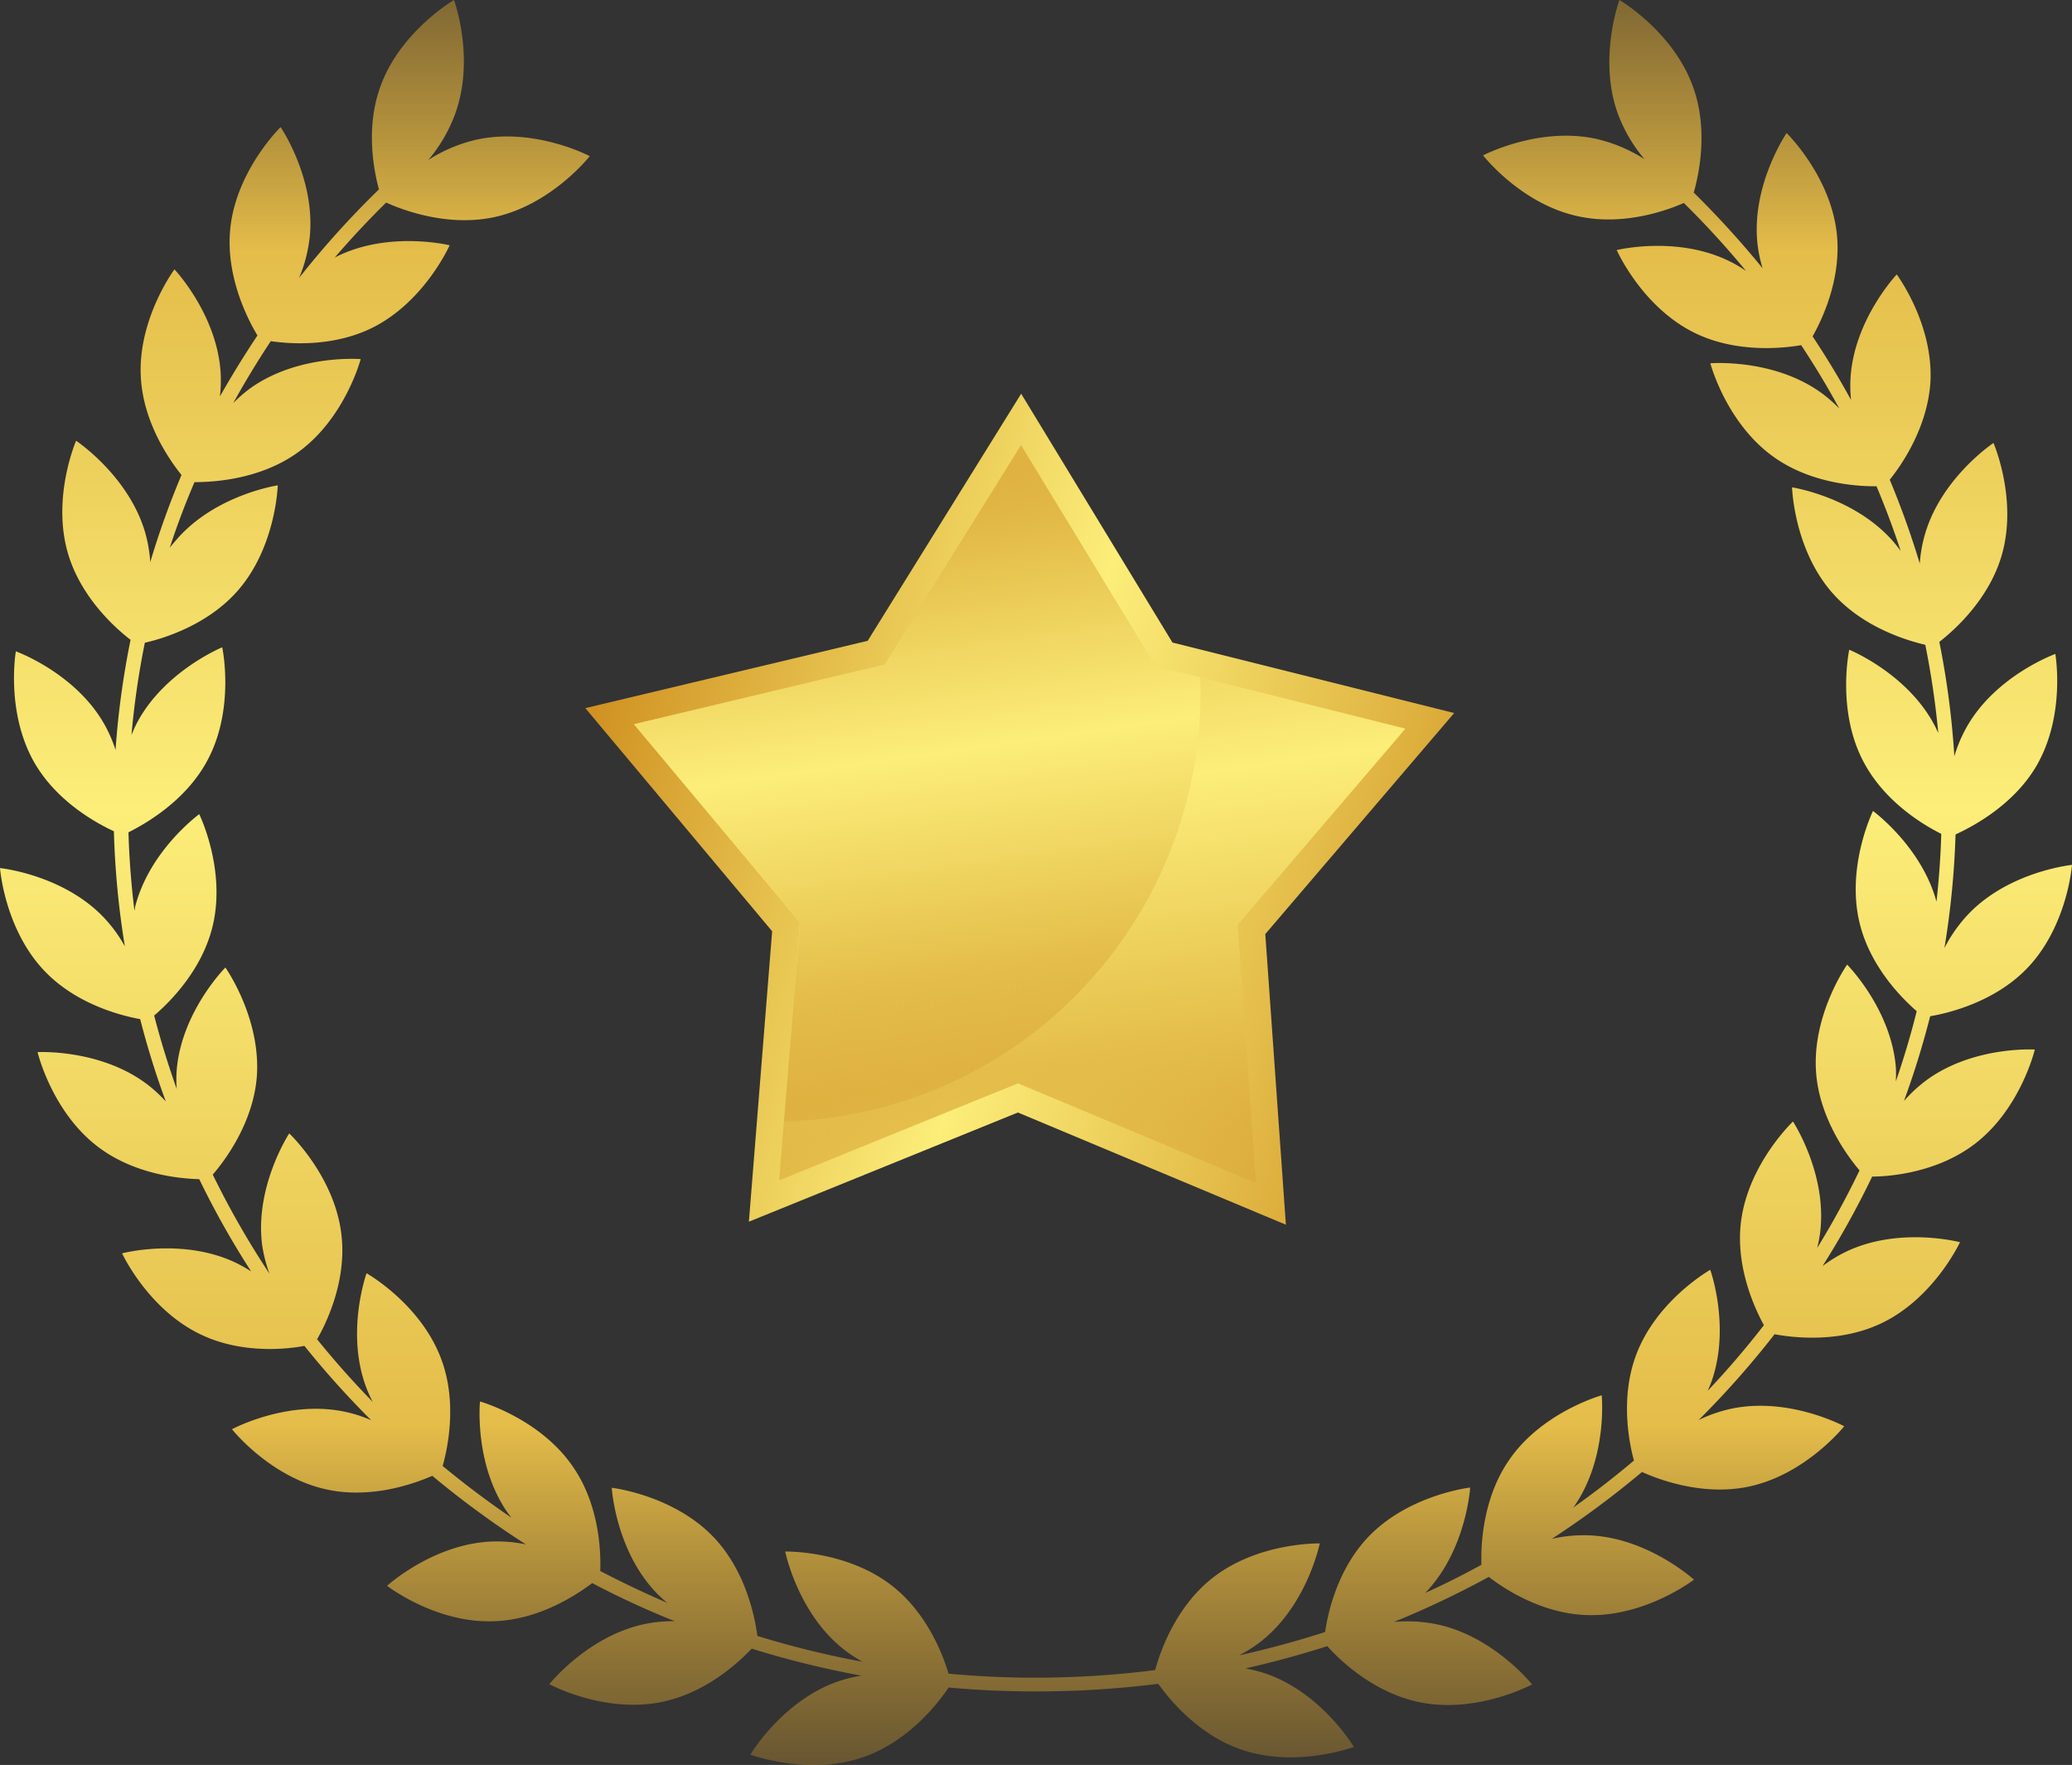
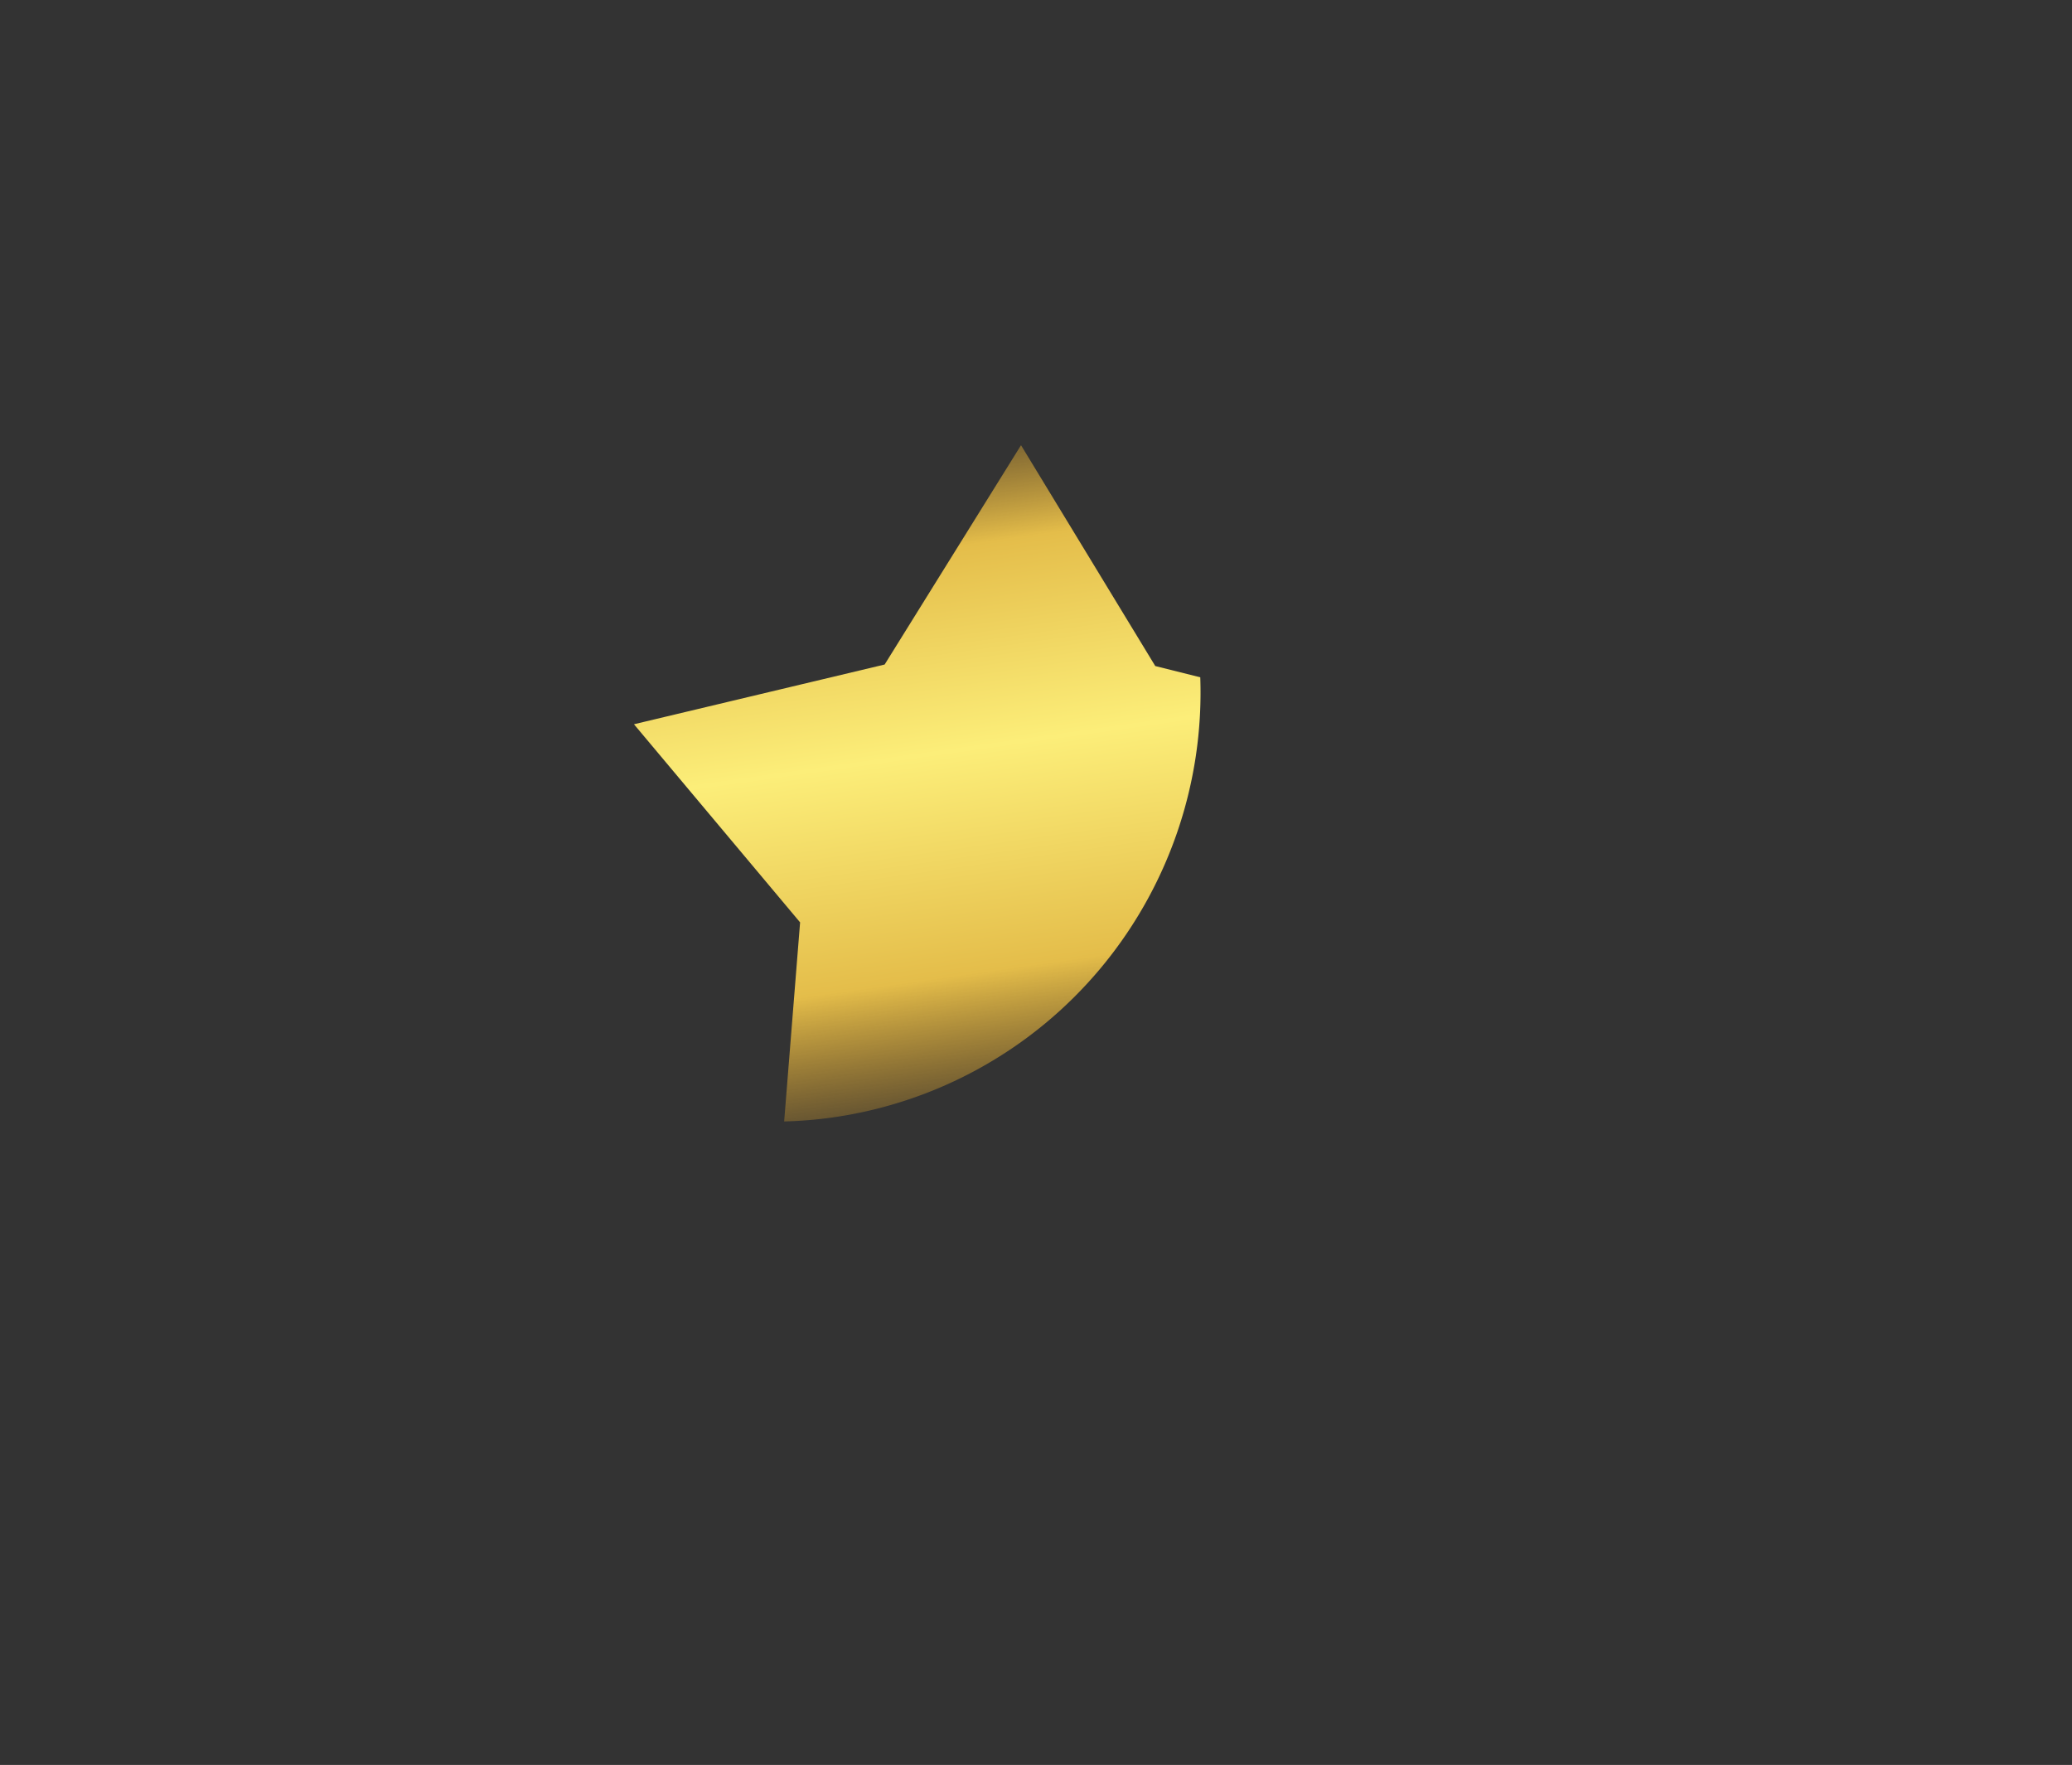
<svg xmlns="http://www.w3.org/2000/svg" width="128" height="109" fill="none">
  <rect width="100%" height="100%" fill="#333333" stroke="none" />
  <g clip-path="url(#clip0_762_3935)">
-     <path d="M118.959 66.75a8.824 8.824 0 00-1.341 1.247 53.038 53.038 0 001.62-5.236c1.039-.174 3.912-.833 5.954-2.924 2.53-2.599 2.808-6.422 2.808-6.422s-3.82.386-6.349 2.985a9.09 9.09 0 00-1.531 2.147c.384-2.319.613-4.661.686-7.011 1.012-.47 3.56-1.78 4.999-4.238 1.824-3.136 1.165-6.912 1.165-6.912s-3.611 1.304-5.43 4.435a8.742 8.742 0 00-.808 1.884 52.445 52.445 0 00-.928-7.063c.886-.688 3.026-2.571 3.838-5.293 1.035-3.474-.492-6.992-.492-6.992s-3.193 2.119-4.223 5.603a8.5 8.5 0 00-.33 1.846 53.81 53.81 0 00-1.856-5.18c.715-.885 2.32-3.187 2.511-6.003.208-3.611-2.08-6.672-2.08-6.672s-2.64 2.788-2.854 6.404c-.026.449-.015.9.033 1.346a53.727 53.727 0 00-2.377-3.927c.581-1.021 1.778-3.517 1.504-6.28-.362-3.603-3.109-6.277-3.109-6.277s-2.163 3.164-1.806 6.77a8.36 8.36 0 00.325 1.583 57.545 57.545 0 00-4.256-4.676c.307-1.074.929-3.861-.046-6.536C103.356 1.931 100.042 0 100.042 0s-1.332 3.597-.102 7.006a9.412 9.412 0 001.652 2.826A9.445 9.445 0 0098.58 8.57c-3.545-.763-6.961 1.026-6.961 1.026s2.358 3.028 5.903 3.767c2.785.603 5.495-.381 6.498-.829a55.375 55.375 0 013.843 4.2 7.906 7.906 0 00-1.026-.602c-3.249-1.601-6.962-.688-6.962-.688s1.546 3.508 4.804 5.11c2.622 1.29 5.569.94 6.59.762a53.33 53.33 0 012.358 3.918 8.641 8.641 0 00-1.179-1.018c-2.961-2.095-6.79-1.78-6.79-1.78s.975 3.706 3.936 5.802c2.348 1.662 5.235 1.803 6.33 1.794a52.359 52.359 0 011.494 3.997 7.975 7.975 0 00-.505-.635c-2.405-2.713-6.206-3.296-6.206-3.296s.103 3.832 2.511 6.544c1.889 2.129 4.641 2.93 5.718 3.179.365 1.801.633 3.621.803 5.452-.079-.17-.153-.339-.246-.508-1.699-3.197-5.254-4.638-5.254-4.638s-.807 3.767.896 6.945c1.323 2.5 3.773 3.922 4.79 4.426a51.337 51.337 0 01-.297 4.186c-.929-3.413-3.922-5.598-3.922-5.598s-1.689 3.442-.817 6.959c.664 2.684 2.627 4.633 3.518 5.405a50.728 50.728 0 01-1.29 4.337 8.17 8.17 0 000-.885c-.302-3.607-3.008-6.328-3.008-6.328s-2.213 3.13-1.912 6.738c.237 2.825 1.954 5.118 2.678 5.97a53.156 53.156 0 01-2.617 4.794 8.86 8.86 0 00.19-1.008c.422-3.597-1.685-6.804-1.685-6.804s-2.784 2.632-3.216 6.23c-.33 2.796.868 5.344 1.42 6.347a54.577 54.577 0 01-3.476 4.059c.07-.156.139-.311.2-.471 1.257-3.395-.038-7.007-.038-7.007s-3.337 1.884-4.594 5.297c-.97 2.628-.423 5.373-.121 6.484a55.31 55.31 0 01-3.76 2.91c.033-.042.07-.085.103-.132 2.047-2.99 1.666-6.808 1.666-6.808s-3.713 1.035-5.74 4.025c-1.672 2.44-1.727 5.425-1.69 6.442a48.759 48.759 0 01-3.481 1.742l.06-.056c2.497-2.633 2.725-6.456 2.725-6.456s-3.815.438-6.308 3.065c-1.893 1.997-2.483 4.676-2.654 5.858a59.6 59.6 0 01-5.31 1.441 8.92 8.92 0 001.393-.895c2.83-2.26 3.587-6.018 3.587-6.018s-3.838-.094-6.674 2.171c-2.288 1.827-3.22 4.629-3.494 5.65a58.77 58.77 0 01-7.394.471c-1.81 0-3.6-.083-5.37-.249-.347-1.173-1.308-3.687-3.42-5.373-2.83-2.26-6.669-2.17-6.669-2.17s.752 3.766 3.588 6.022c.374.294.771.557 1.188.786a57.425 57.425 0 01-6.498-1.596c-.13-1.026-.663-3.946-2.687-6.084-2.497-2.627-6.307-3.065-6.307-3.065s.227 3.824 2.724 6.456c.221.23.455.447.701.65a62.734 62.734 0 01-4.135-1.964c.037-1.022 0-4.007-1.69-6.446-2.046-2.99-5.74-4.026-5.74-4.026s-.38 3.814 1.666 6.809c.088.127.18.245.274.367a57.342 57.342 0 01-4.247-3.193c.292-1.026.928-3.884-.083-6.592-1.272-3.427-4.618-5.31-4.618-5.31s-1.295 3.606-.037 7.005c.12.324.26.638.422.942a55.502 55.502 0 01-3.44-3.87c.511-.89 1.857-3.555 1.5-6.484-.422-3.597-3.221-6.23-3.221-6.23s-2.107 3.207-1.685 6.804c.087.636.243 1.26.464 1.86a53.766 53.766 0 01-3.504-6.12c.706-.816 2.479-3.132 2.72-6.019.279-3.64-1.94-6.77-1.94-6.77s-2.706 2.721-3.007 6.328a8.185 8.185 0 000 1.168 53.922 53.922 0 01-1.393-4.53c.845-.72 2.92-2.703 3.602-5.48.872-3.518-.817-6.956-.817-6.956s-3.105 2.256-3.973 5.773c0 .057 0 .113-.032.165a51.56 51.56 0 01-.367-4.817c.928-.47 3.527-1.883 4.896-4.478 1.7-3.202.896-6.95.896-6.95s-3.555 1.46-5.253 4.643a8.811 8.811 0 00-.353.772 51.31 51.31 0 01.826-5.697c1.104-.25 3.824-1.06 5.704-3.174 2.404-2.712 2.506-6.545 2.506-6.545s-3.801.565-6.205 3.296c-.158.18-.313.363-.464.551a47.29 47.29 0 011.527-4.045c1.095 0 3.982-.136 6.33-1.798 2.961-2.091 3.936-5.801 3.936-5.801s-3.83-.316-6.79 1.78a8.39 8.39 0 00-1.086.941 56.239 56.239 0 012.32-3.828c1.244.179 3.866.353 6.247-.815 3.249-1.6 4.804-5.108 4.804-5.108s-3.713-.914-6.962.687l-.14.075a55.536 55.536 0 013.18-3.4c.859.392 3.713 1.536 6.678.9 3.546-.763 5.9-3.767 5.9-3.767S33.04 7.854 29.47 8.617a9.448 9.448 0 00-3.012 1.262 9.39 9.39 0 001.652-2.825C29.373 3.597 28.046 0 28.046 0s-3.319 1.93-4.544 5.34c-.928 2.533-.413 5.18-.093 6.356a56.229 56.229 0 00-4.928 5.462c.339-.807.559-1.66.654-2.533.362-3.607-1.8-6.776-1.8-6.776s-2.748 2.68-3.11 6.277c-.311 3.098 1.239 5.862 1.68 6.592a61.11 61.11 0 00-2.32 3.767c.057-.48.072-.963.046-1.446-.214-3.616-2.854-6.403-2.854-6.403s-2.289 3.079-2.075 6.695c.167 2.825 1.796 5.114 2.51 6.004a52.507 52.507 0 00-1.93 5.382 8.587 8.587 0 00-.339-1.912c-1.053-3.47-4.242-5.584-4.242-5.584s-1.527 3.517-.492 6.992c.817 2.74 2.98 4.629 3.857 5.302a52.164 52.164 0 00-.928 6.8 8.535 8.535 0 00-.733-1.658C4.59 41.525.979 40.226.979 40.226s-.654 3.767 1.165 6.907c1.392 2.388 3.82 3.71 4.892 4.205.065 2.381.291 4.756.677 7.105a8.707 8.707 0 00-1.364-1.845C3.819 53.998 0 53.612 0 53.612s.283 3.833 2.812 6.418c1.978 2.03 4.734 2.708 5.848 2.91.44 1.722.968 3.42 1.583 5.085a8.48 8.48 0 00-1.202-1.097c-2.91-2.165-6.72-1.949-6.72-1.949s.886 3.734 3.796 5.895c2.242 1.672 5.03 1.921 6.191 1.95a53.402 53.402 0 003.207 5.697 9.432 9.432 0 00-.98-.55c-3.28-1.545-6.993-.566-6.993-.566s1.606 3.48 4.887 5.024c2.469 1.177 5.207.914 6.376.692a56.43 56.43 0 004.126 4.591 8.175 8.175 0 00-1.67-.532c-3.55-.734-6.93 1.088-6.93 1.088s2.381 3.009 5.936 3.739c2.748.565 5.38-.396 6.438-.862a57.34 57.34 0 005.787 4.238 8.698 8.698 0 00-2.121-.18c-3.625.151-6.46 2.736-6.46 2.736s3.044 2.355 6.669 2.185c2.785-.113 5.068-1.648 6.005-2.354a51.885 51.885 0 005.105 2.354 8.593 8.593 0 00-1.81.165c-3.555.72-5.945 3.725-5.945 3.725s3.379 1.827 6.934 1.101c2.724-.551 4.757-2.439 5.57-3.296a57.671 57.671 0 006.775 1.667 8.737 8.737 0 00-1.485.372c-3.42 1.206-5.374 4.506-5.374 4.506s3.597 1.347 7.017.142c2.896-1.022 4.73-3.532 5.23-4.285 1.761.16 3.542.24 5.342.24a59.71 59.71 0 007.607-.471c.673.942 2.432 3.112 5.068 4.04 3.42 1.205 7.017-.141 7.017-.141s-1.954-3.296-5.374-4.506a9.235 9.235 0 00-1.318-.344 59.472 59.472 0 005.05-1.375c.663.744 2.784 2.872 5.717 3.466 3.555.725 6.934-1.102 6.934-1.102s-2.39-3.004-5.945-3.725a9.001 9.001 0 00-2.59-.132 57.212 57.212 0 005.862-2.783c.928.72 3.248 2.256 6.005 2.355 3.625.155 6.669-2.185 6.669-2.185s-2.835-2.585-6.46-2.736a8.7 8.7 0 00-2.32.217 57.67 57.67 0 005.569-4.13c.97.438 3.713 1.498 6.557.91 3.551-.73 5.936-3.735 5.936-3.735s-3.378-1.822-6.933-1.092a8.89 8.89 0 00-2.061.71 56.066 56.066 0 004.692-5.301c1.068.202 3.95.57 6.563-.66 3.281-1.544 4.891-5.023 4.891-5.023s-3.713-.98-6.994.565a8.55 8.55 0 00-1.499.913 54.22 54.22 0 003.068-5.532c1.118 0 3.968-.25 6.251-1.95 2.91-2.161 3.797-5.895 3.797-5.895s-3.834-.236-6.744 1.93z" fill="url(#paint0_linear_762_3935)" />
-     <path d="M79.437 75.637l-16.555-6.93-16.618 6.743L47.7 57.514 36.16 43.733l17.442-4.157 9.482-15.26 9.346 15.367 17.402 4.354-11.667 13.65 1.272 17.951z" fill="url(#paint1_linear_762_3935)" />
-     <path d="M62.89 66.905l-14.754 5.989 1.274-15.927-10.246-12.239 15.486-3.689 8.422-13.553 8.296 13.648L86.82 45 76.46 57.12l1.128 15.941-14.699-6.155z" fill="url(#paint2_linear_762_3935)" />
    <path d="M51.431 69.013a26.384 26.384 0 0016.558-9.214 26.573 26.573 0 006.159-17.97l-2.78-.695-8.294-13.638L54.65 41.04l-15.486 3.689 10.263 12.236-.985 12.295c1-.025 1.998-.108 2.99-.246z" fill="url(#paint3_linear_762_3935)" />
  </g>
  <defs>
    <linearGradient id="paint0_linear_762_3935" x1="64" y1="119" x2="64" y2="-13.5" gradientUnits="userSpaceOnUse">
      <stop stop-color="#D09222" stop-opacity="0" />
      <stop offset=".234" stop-color="#E4BD4A" />
      <stop offset=".521" stop-color="#FCEE79" />
      <stop offset=".781" stop-color="#E4BD4A" />
      <stop offset="1" stop-color="#D09222" stop-opacity="0" />
    </linearGradient>
    <linearGradient id="paint1_linear_762_3935" x1="92.371" y1="61.916" x2="36.279" y2="45.077" gradientUnits="userSpaceOnUse">
      <stop stop-color="#D09222" />
      <stop offset=".234" stop-color="#E4BD4A" />
      <stop offset=".521" stop-color="#FCEE79" />
      <stop offset=".781" stop-color="#E4BD4A" />
      <stop offset="1" stop-color="#D09222" />
    </linearGradient>
    <linearGradient id="paint2_linear_762_3935" x1="67.78" y1="78.809" x2="59.775" y2="22.054" gradientUnits="userSpaceOnUse">
      <stop stop-color="#D09222" stop-opacity="0" />
      <stop offset=".234" stop-color="#E4BD4A" />
      <stop offset=".521" stop-color="#FCEE79" />
      <stop offset=".781" stop-color="#E4BD4A" />
      <stop offset="1" stop-color="#D09222" stop-opacity="0" />
    </linearGradient>
    <linearGradient id="paint3_linear_762_3935" x1="60.619" y1="71.372" x2="53.916" y2="23.85" gradientUnits="userSpaceOnUse">
      <stop stop-color="#D09222" stop-opacity="0" />
      <stop offset=".234" stop-color="#E4BD4A" />
      <stop offset=".521" stop-color="#FCEE79" />
      <stop offset=".781" stop-color="#E4BD4A" />
      <stop offset="1" stop-color="#D09222" stop-opacity="0" />
    </linearGradient>
    <clipPath id="clip0_762_3935">
      <path fill="#fff" d="M0 0h128v109H0z" />
    </clipPath>
  </defs>
</svg>